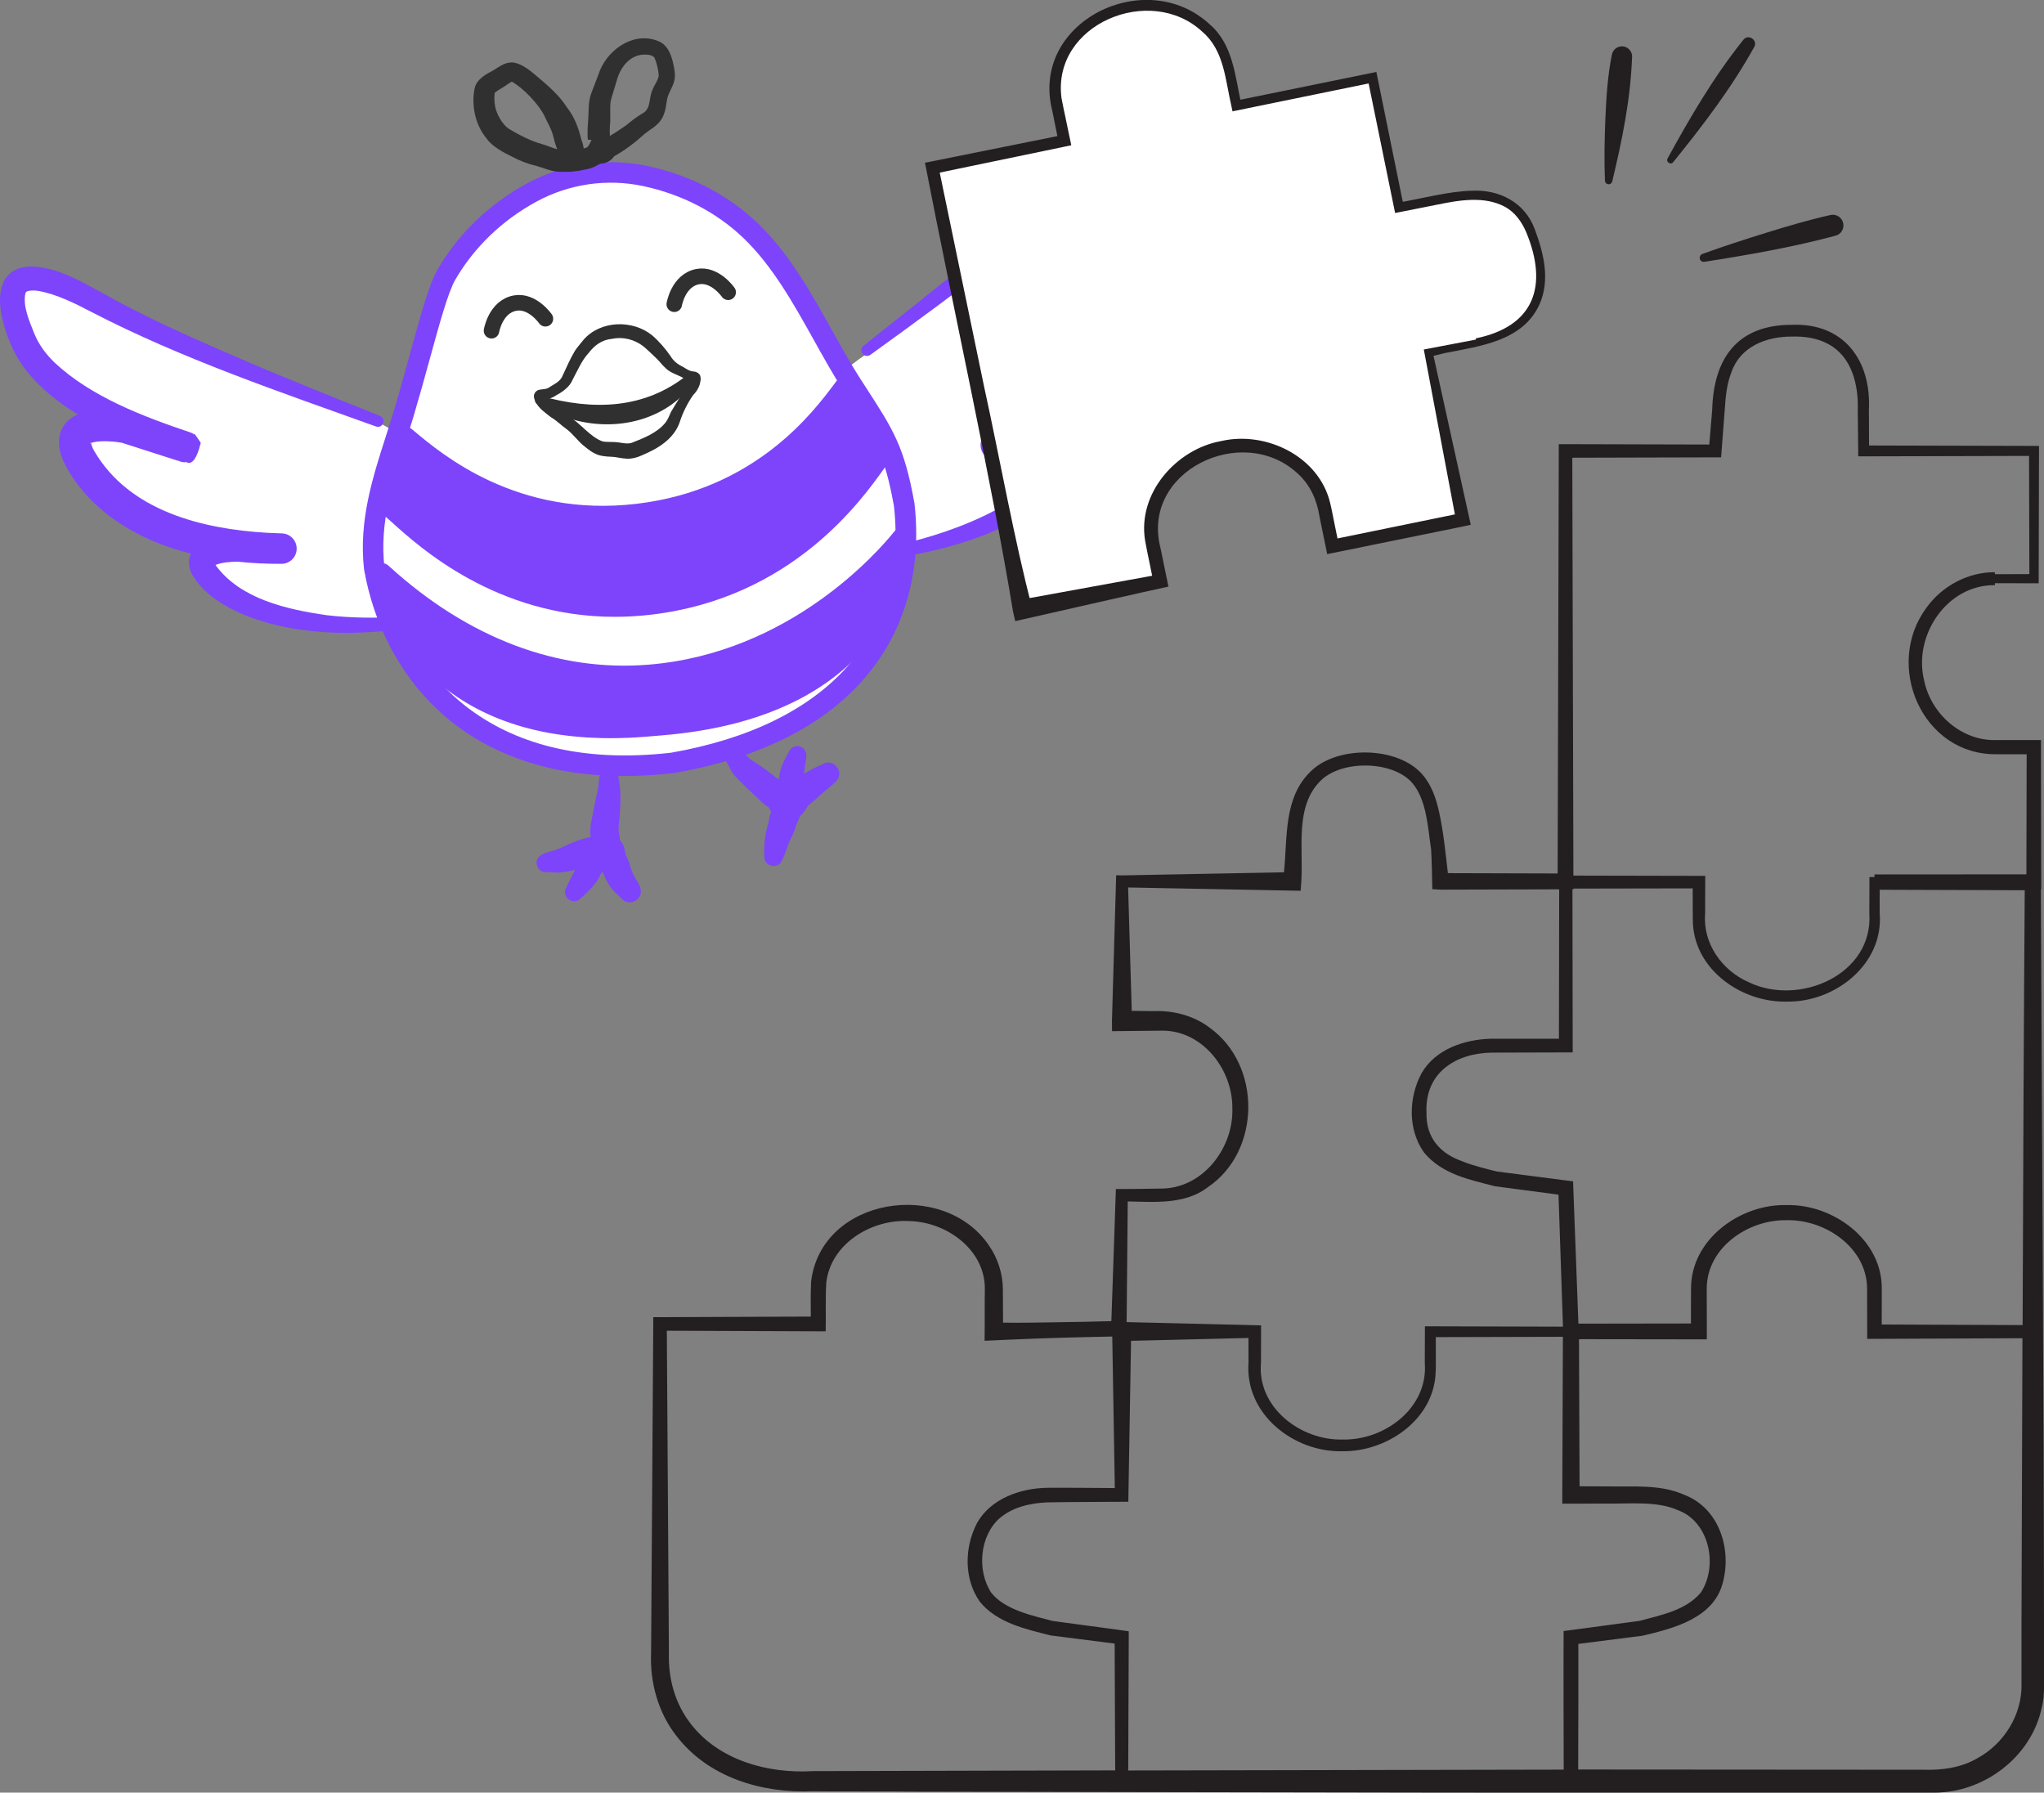
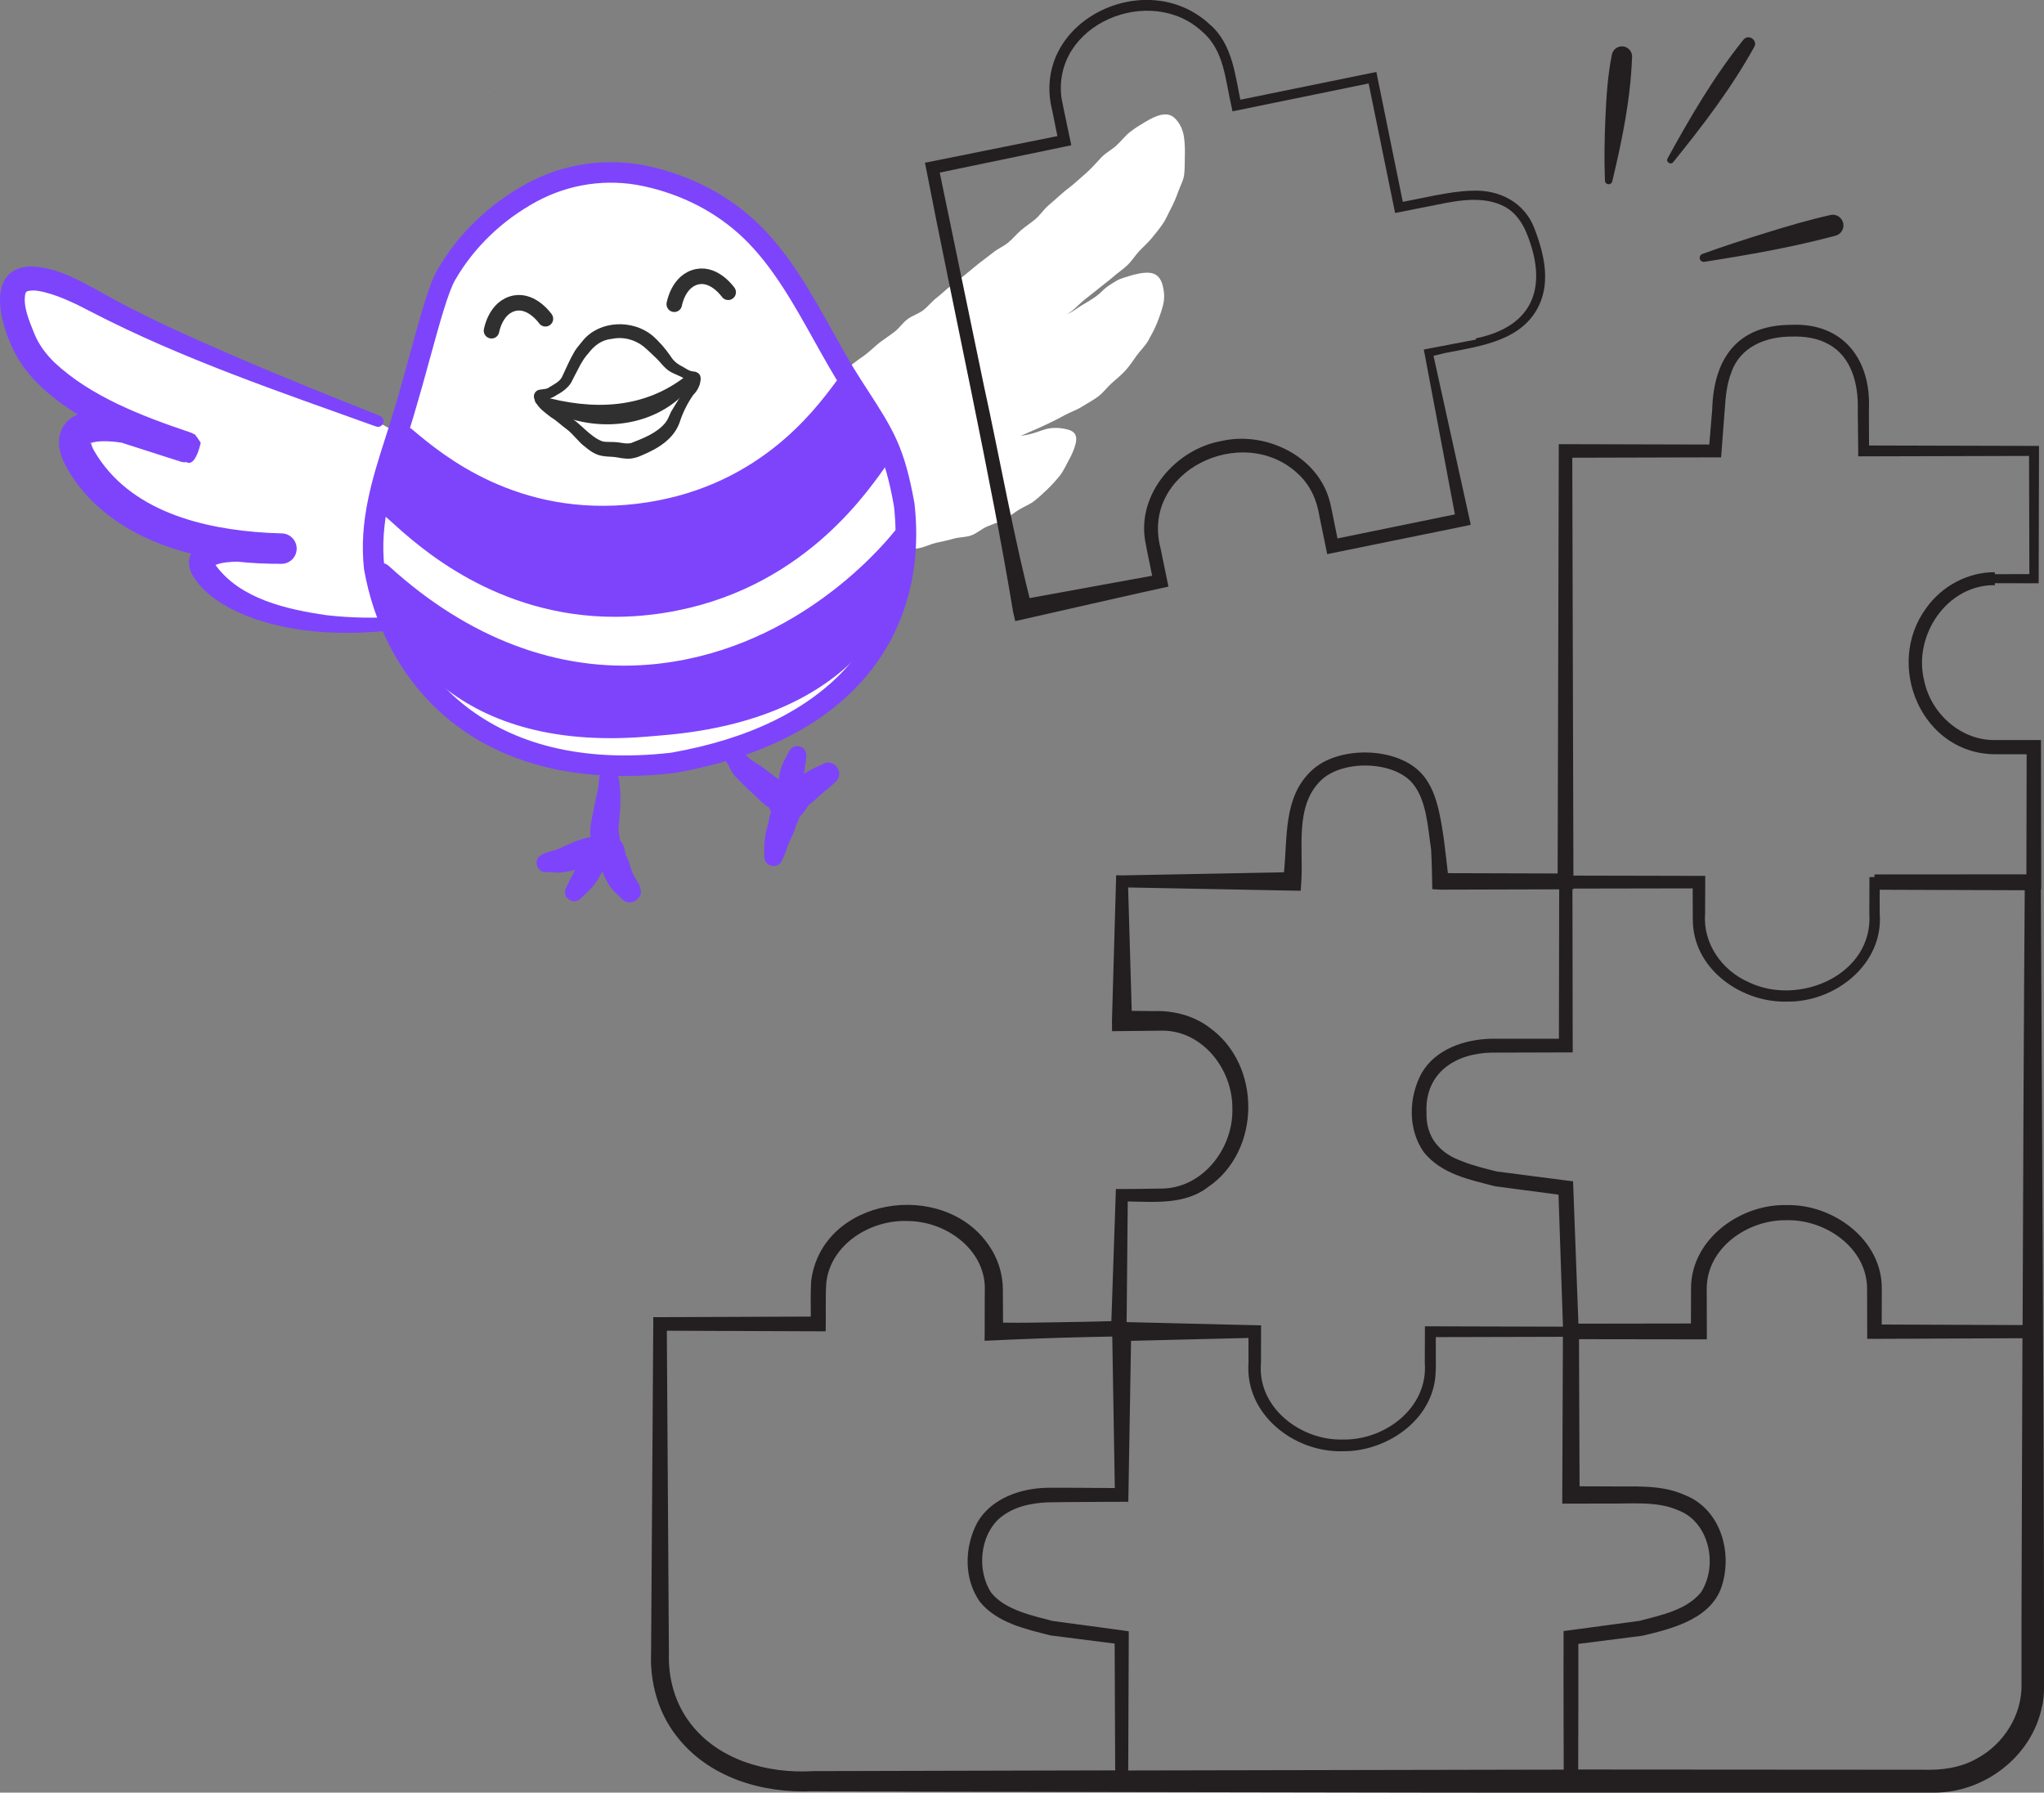
<svg xmlns="http://www.w3.org/2000/svg" id="Layer_1" viewBox="0 0 384.17 336.92">
  <rect x="0" y="0" width="384.17" height="336.92" fill="#808080" stroke="none" />
  <defs>
    <style>      .st0 {        fill: #fff;      }      .st1 {        fill: #7d44fc;      }      .st2 {        fill: #303030;      }      .st3 {        fill: #231f20;      }      .st4 {        fill: none;        stroke: #303030;        stroke-linecap: round;        stroke-linejoin: round;        stroke-width: 2.92px;      }    </style>
  </defs>
  <g>
    <path class="st0" d="M157.94,70.07c.64-1.41,1.38-.87,2.58-1.85s1.29-.87,2.5-1.86,1.15-1.05,2.36-2.02c.8-.61,1.76-1.22,2.75-1.98.84-.64,1.5-1.65,2.45-2.38.86-.65,2.04-.98,2.97-1.7.87-.67,1.58-1.61,2.5-2.32.87-.67,1.68-1.48,2.59-2.19s1.78-1.36,2.68-2.07,1.72-1.45,2.62-2.16,1.81-1.35,2.7-2.07,1.97-1.16,2.85-1.88,1.59-1.63,2.46-2.36,1.83-1.35,2.69-2.08,1.5-1.75,2.35-2.49,1.72-1.49,2.55-2.24,1.81-1.4,2.63-2.16,1.75-1.49,2.54-2.26c.84-.81,1.57-1.68,2.34-2.46.88-.9,1.98-1.45,2.77-2.19.95-.88,1.66-1.82,2.49-2.48,1.05-.84,2.05-1.42,2.91-1.94,1.26-.75,2.27-1.22,3.17-1.37,1.42-.24,2.2.29,2.89,1.19.61.78,1.08,1.76,1.26,3.11.15,1.06.19,2.23.15,3.48-.04,1.13.02,2.32-.13,3.51-.14,1.09-.73,2.09-1.12,3.19-.37,1.03-.78,2.06-1.33,3.08s-.93,2.04-1.59,2.99-1.35,1.8-2.08,2.68-1.58,1.61-2.35,2.44-1.38,1.83-2.19,2.61-1.81,1.42-2.63,2.15c-.88.78-1.81,1.43-2.65,2.13-.93.77-1.83,1.46-2.65,2.1-1.02.79-1.77,1.7-2.55,2.26-1.98,1.45-3.15,1.9-2.41,1.52,1.63-1.08,1.76-.89,3.37-2s1.71-.98,3.32-2.09,1.41-1.42,3.06-2.47,1.57-.96,3.48-1.56c1.22-.38,2.64-.7,3.8-.61,1.32.1,2.16.97,2.5,2.46.2.89.46,2.09.03,3.72-.31,1.16-.71,2.29-1.15,3.37s-1.02,2.15-1.6,3.18-1.47,1.85-2.17,2.81-1.32,1.95-2.13,2.83-1.71,1.61-2.6,2.4-1.58,1.79-2.54,2.5-2.01,1.25-3.02,1.89-2.14,1-3.19,1.57-2.07,1.1-3.15,1.61-2.13,1.01-3.23,1.46-2.15.99-3.26,1.39-2.3.75-3.43,1.1c1.33-1.15,1.4-.65,3.33-1.29,1.01-.34,2.26-.43,3.46-.75s2.29-.86,3.4-1.02c1.36-.19,2.62,0,3.52.27,1.19.34,1.75,1.12,1.33,2.7-.24.94-.67,1.97-1.29,3.07-.5.89-.94,1.96-1.7,2.91-.66.82-1.42,1.67-2.28,2.5-.76.74-1.6,1.51-2.53,2.24-.85.66-1.95,1.04-2.94,1.68-.91.58-1.79,1.29-2.82,1.83-.96.51-2.05.82-3.11,1.28-.99.44-1.87,1.27-2.96,1.66-1.02.37-2.23.29-3.34.62-1.05.31-2.14.51-3.27.77-1.06.25-2.09.8-3.23,1.01-1.08.19-2.19.35-3.34.5-.87.12-2.27.46-3.81.58-1.27.1-2.63.21-3.84.29-2.14.13-2.84,1.57-3.7-.15-.77-1.53-.41-1.63-.4-3.34s.12-1.71.14-3.42,0-1.71.02-3.42.43-1.71.45-3.42-.28-1.71-.26-3.42.24-1.71.25-3.42-.04-1.71-.02-3.42-.25-1.71-.24-3.42.19-1.7-.06-3.39-.61-1.96.09-3.52Z" />
-     <path class="st1" d="M169.09,102.33c10.47-2.33,27.27-8.42,30.84-19.45,0-.07.03-.14.02-.19,0-.1-.02-.14,0-.05,0,.08.08.27.17.37.09.11.14.12.09.11-3.99-.24-8.27,1.74-11.96,3.18,0,0-1.93-5.39-1.93-5.39,10.53-3.5,21.52-8.91,27.05-18.88,1.08-2.12,2.6-5.5,2.41-7.74-.02,0,.17.22.24.23.06.02-.11-.05-.42-.06-1.34-.04-3.71.77-5.45,1.64l.3-.18c-.06.04-9.71,6.63-9.76,6.66-.42.24-.29.19-.9.43.18-.94-.69,2.62-3.77-2.74.91-3.11.7-1.41.88-2.05.15-.14.18-.16.24-.21,4.02-2.83,8.05-5.77,11.68-9.08,5.15-4.89,10.52-10.16,11.39-17.32.22-2.47.62-5.48-.54-7.61-.15-.18-.19-.2-.31-.25-2.64-.07-5.62,2.72-7.86,4.55-1.61,1.38-3.93,3.75-5.52,5.23-5.68,5.23-11.68,10.1-17.75,14.85-8.1,6.27-16.35,12.34-24.64,18.31-.48.35-1.15.24-1.49-.24-.33-.46-.24-1.11.2-1.46,13.93-11.12,28.08-21.98,40.9-34.36,4.26-4.05,14-16.22,20.11-9.51,2.37,3.29,1.98,7.33,1.74,11.02-.69,8.39-6.95,15.28-12.57,20.74-3.56,3.38-7.41,6.43-11.37,9.31,0,0-.32.24-.32.24-.02.01-.03.02-.01,0,.03-.02.03-.02.15-.13.17-.62-.06,1.09.84-2-3.08-5.34-3.92-1.79-3.73-2.74-.35.13-.23.09-.26.1l.05-.03-.31.19,9.63-6.75c1.35-.78,2.67-1.29,4.09-1.78,3.3-1.25,8.58-1.44,10.16,2.77,2.02,6.11-3.33,15.03-7.24,19.3-6.98,7.66-16.46,12.11-26.12,15-1.53.49-3.18-.37-3.63-1.92-.42-1.43.34-2.93,1.7-3.47,2.42-.88,4.76-1.6,7.26-2.19,16.13-3.83,12.85,8.16,3.6,15.16-4.03,3.15-8.55,5.36-13.18,7.07-4.64,1.69-9.42,2.84-14.23,3.63-.65.11-1.26-.33-1.36-.98-.1-.62.31-1.21.92-1.35h0Z" />
  </g>
  <path class="st0" d="M76.82,81.98c-1.01-1.18-1.42-.49-2.84-1.1s-1.35-.79-2.79-1.39-1.34-.83-2.78-1.42c-.94-.36-2.14-.42-3.31-.86-.99-.37-1.89-1.18-3.02-1.6-1.01-.38-2.08-.77-3.18-1.19-1.02-.39-2.18-.54-3.27-.96-1.03-.4-2.02-.97-3.1-1.4s-2.23-.47-3.29-.89-2.03-.99-3.09-1.42-2.12-.78-3.17-1.22-2.14-.75-3.18-1.2-1.92-1.27-2.96-1.72-2.26-.5-3.29-.96-1.88-1.38-2.9-1.85-2.28-.51-3.29-.99-1.88-1.38-2.87-1.87-2.14-.85-3.12-1.36c-1.04-.54-2.15-.88-3.1-1.41-1.1-.61-2.13-1.14-3.1-1.62-1.16-.57-2.05-1.42-3.03-1.81-1.25-.51-2.41-.71-3.38-.96-1.42-.36-2.57-.72-3.48-.6-1.43.18-2.18,1.1-2.59,2.16-.36.92-.43,2.08-.23,3.43.16,1.06.59,2.16.99,3.35.36,1.07.82,2.15,1.3,3.24.45,1.01.82,2.08,1.5,3.02.65.89,1.51,1.63,2.33,2.45s1.44,1.75,2.34,2.47,1.97,1.12,2.92,1.76,1.72,1.52,2.69,2.09,2.02,1.06,3.01,1.58,2.07.98,3.07,1.45c1.06.5,2.18.8,3.17,1.22,1.11.47,2.15.93,3.13,1.31,1.2.47,2.21,1.05,3.12,1.37,2.31.82,3.6.83,2.77.67-1.87-.57-2.01-.12-3.87-.73s-1.73-1.03-3.59-1.64-1.95-.34-3.83-.88-1.71-.64-3.71-.67c-1.28-.02-2.66.21-3.74.62-1.24.47-2.22,1.37-2.12,2.89.06.91.53,2.09,1.4,3.54.62,1.03,1.44,1.9,2.17,2.82s1.33,2.01,2.18,2.82,1.86,1.49,2.81,2.2,1.95,1.34,2.97,1.95,2.16.95,3.24,1.46,2.02,1.28,3.14,1.69,2.35.4,3.49.73,2.22.83,3.38,1.08,2.33.38,3.51.56,2.34.32,3.52.44,2.36.18,3.54.24,2.38.18,3.56.19c-1.6-.73-1.5-.18-3.53-.25-1.07-.04-2.28.29-3.52.32s-2.38.07-3.49.24c-1.36.2-2.44.53-3.23,1.04-1.05.66-1.68,1.47-.83,2.87.5.83,1.46,1.51,2.37,2.39.73.71,1.54,1.47,2.54,2.16.86.6,1.61,1.54,2.67,2.1.94.49,2.08.75,3.18,1.18,1,.39,2.07.73,3.19,1.05,1.03.3,2.13.57,3.27.81,1.06.22,2.15.55,3.31.7,1.08.14,2.22.08,3.37.15,1.09.06,2.21-.2,3.37-.2,1.09,0,2.23.51,3.38.44,1.09-.06,2.21-.26,3.36-.39,1.09-.12,2.15-.63,3.29-.81.87-.14,2.34.02,3.85-.3,1.24-.27,2.51-.84,3.7-1.11,2.09-.48,3.68,1.1,4.02-.79.3-1.68-.83-1.66-1.32-3.3s-.19-1.73-.69-3.36-.64-1.59-1.14-3.23-.81-1.54-1.31-3.18-.42-1.66-.92-3.29-.16-1.74-.66-3.37-.5-1.63-1-3.27-.75-1.56-1.25-3.19-.74-1.59-1.06-3.27.15-1.92-.97-3.22Z" />
  <path class="st1" d="M75.5,115.89c-4.74.32-9.49.28-14.15-.27-7.47-1.08-16.18-3.05-20.78-9.34l-.06-.1c1.21-.49,2.69-.58,4.09-.62,2.75.3,5.49.42,8.23.41,1.49.04,2.79-1.09,2.92-2.61.14-1.57-1.03-2.96-2.6-3.1-.09,0-.17-.01-.26-.01-.81-.02-1.64-.06-2.46-.1-.03-.01-.05-.01-.07,0-12.39-.71-26.05-4.11-32.63-15.35-.36-.59-.56-1.23-.63-1.53-.08.04-.13.08-.16.1.06-.06.14-.25.14-.28-.01.01,0,.07.02.18.05-.02.12-.04.2-.07,1.25-.41,3.68-.31,5.58.01l-.22-.07.34.09s-.08-.01-.12-.02l10.97,3.52c.49.14.38.12,1.05.18-.44-.85,1.4,2.31,2.83-3.69-1.75-2.71-1.06-1.15-1.41-1.71-.26-.14-.3-.12-.5-.22-8.98-3.03-18.71-6.7-25.62-13.2-1.63-1.6-2.95-3.38-3.79-5.48-.91-2.31-2.15-5.08-1.64-7.46.09-.21.12-.24.23-.33.21-.19,1.18-.31,2.2-.14,3.25.54,6.88,2.32,9.96,3.94,17.1,8.86,35.46,15.04,53.51,21.54,1.33.44,2-1.47.75-1.99-9.49-3.79-18.96-7.58-28.31-11.64-8.12-3.53-16.26-7.15-23.96-11.52-4.22-2.26-8.49-4.88-13.63-4.93-7.76.54-5.7,9.59-3.58,14.4,2.22,5.57,7.04,9.93,12.67,13.41-1.83.79-3.2,2.23-3.51,4.66-.14,2.06.51,3.55,1.32,5.14,4.86,8.84,14.07,14.04,23.49,16.37-.52,1.02-.58,2.26.1,3.71,2.18,4,6.45,6.39,10.41,8.01,9.41,3.62,19.53,3.65,29.31,2.47,1.54-.22,1.24-2.46-.23-2.36ZM33.49,86.52c.07,0-.02-.23.15.03.07.04.1.06.13.07l-.28-.1ZM40.3,105.74s.01,0,.02.03c0,.02.01.04.01.07t-.01-.02s-.02-.07-.02-.08Z" />
  <path class="st1" d="M17.1,83.27c-.08.04-.13.08-.16.1.06-.06.14-.25.14-.28-.01.01,0,.07.02.18Z" />
-   <path class="st1" d="M22.66,83.14l.34.09s-.08-.01-.12-.02l-.22-.07Z" />
  <path class="st1" d="M33.64,86.55c.07.04.1.06.13.07l-.28-.1c.07,0-.02-.23.15.03Z" />
  <path class="st0" d="M169.94,94.86c2.42,21.64-8.97,42.47-43.53,48.52h-.04c-34.85,4.02-52.2-15.17-56.03-36.6-1.18-10.58,2.78-19.73,5.63-29.33,3.3-11.11,5.8-22.14,7.92-25.81,4.03-6.97,9.86-12.09,16.03-15.44,6.53-3.55,14.14-4.65,21.4-3.1,6.87,1.47,13.94,4.69,19.75,10.26,8.29,7.94,12.98,19.55,19.12,29.11,5.7,8.86,7.79,11.52,9.74,22.4Z" />
  <path class="st1" d="M117.29,145.85c-30.71,0-45.39-19.34-48.85-38.74,0-.04-.01-.08-.02-.12-1.01-9.07,1.58-17.12,4.08-24.92.55-1.72,1.1-3.44,1.62-5.17,1.06-3.56,2.02-7.06,2.95-10.44,2.01-7.31,3.59-13.09,5.16-15.79,3.9-6.73,9.7-12.32,16.78-16.17,6.94-3.77,15.01-4.94,22.73-3.29,7.96,1.7,15.12,5.42,20.68,10.75,5.88,5.63,9.97,12.97,13.93,20.07,1.84,3.3,3.58,6.42,5.49,9.39l1.11,1.71c4.97,7.69,7.02,10.87,8.91,21.39,0,.04.01.08.02.12,1.35,12.06-1.53,22.96-8.31,31.52-7.73,9.76-20.12,16.19-36.81,19.12-.04,0-.11.02-.15.02-3.25.37-6.35.55-9.29.55ZM72.24,106.5c3.51,19.51,19.5,38.92,53.9,34.97,29.28-5.13,44.57-22.02,41.88-46.34-1.74-9.71-3.54-12.49-8.34-19.91l-1.11-1.72c-1.98-3.07-3.82-6.39-5.61-9.59-3.82-6.85-7.77-13.93-13.23-19.17-5.05-4.84-11.56-8.21-18.82-9.76-6.82-1.46-13.95-.42-20.08,2.91-6.45,3.51-11.74,8.6-15.28,14.72-1.31,2.27-2.92,8.11-4.78,14.88-.93,3.4-1.9,6.91-2.97,10.51-.52,1.76-1.08,3.51-1.64,5.25-2.48,7.73-4.82,15.03-3.92,23.25Z" />
  <path class="st1" d="M167.31,85.27c-1.25-4.81-3.15-7.57-4.68-9.79-.82-1.19-1.53-2.22-2.05-3.4-.28-.65-.89-1.1-1.59-1.18-.71-.08-1.39.22-1.82.78l-.23.31c-4.1,5.49-14.98,20.09-37.38,22.71-22.33,2.61-36.47-9.27-41.79-13.74l-.34-.28c-.54-.45-1.28-.58-1.95-.35-.66.24-1.15.81-1.28,1.51-.21,1.16-.49,2.17-.77,3.24-.67,2.48-1.42,5.3-1.56,10.55-.01.6.24,1.17.7,1.56.29.25.67.59,1.12,1,5.07,4.59,19.56,17.74,41.87,17.74,2.19,0,4.45-.13,6.79-.4,26.51-3.1,39.6-21.53,43.9-27.59.28-.4.52-.73.71-.99.36-.48.48-1.1.33-1.68Z" />
  <path class="st1" d="M170.4,99.29c-.81-.34-1.75-.1-2.3.59-3.05,3.8-19.63,22.87-46.17,25.04-17.07,1.4-33.92-4.97-48.7-18.41l-.18-.17c-.65-.59-1.61-.68-2.36-.23-.75.46-1.11,1.35-.89,2.2,1.96,7.43,10.82,30.43,44.96,30.43,2.16,0,4.42-.09,6.79-.29l2.87-.24c40.48-3.32,46.37-29.08,47.21-36.9.09-.88-.4-1.71-1.21-2.04Z" />
  <path class="st1" d="M120.34,166.83c-.2-.74-1.02-1.84-1.3-2.46-.37-.74-.42-.97-.67-1.89-.18-.68-.53-1.27-.78-1.84-.02-.19-.16-.76-.19-.96-.12-.71-.45-1.33-.92-1.83.05-.85-.27-1.34-.23-2.14.3-3.22.68-6.64-.07-9.88-.13-1.89-2.87-2.18-3.38-.33-.31.95-.24,2.19-.48,3.13-.47,2.05-.84,4.01-1.24,6.09-.16.71-.18,1.75-.07,2.55l-.07.06s-.02.02-.03.03c-.69.07-2.51.64-3.43,1.06l-2.67,1.18c-.76.33-2.34.58-3.1,1.1-1.54.82-.87,3.3.9,3.21.49-.02.95-.01,1.34.05,1.24.17,2.71-.11,4.12-.46,0,.02-.01.05-.02.07-.5,1.09-1.24,2.29-1.73,3.49-.69,1.62,1.43,3.11,2.72,1.89.66-.6,1.25-1.16,1.91-1.85.66-.65,1.51-1.76,1.86-2.64.16-.32.25-.43.39-.61.07.12.14.25.21.37.26.77.99,2.13,1.6,2.84.69.88,1.13,1.09,1.79,1.8,1.45,1.75,4.32.13,3.52-2.04Z" />
  <path class="st1" d="M154.87,143.53c-1.23.5-2.56,1.14-3.74,1.89,0-.03,0-.06,0-.09l.07-.6c.07-1.37,1.04-3.46-.57-4.32-.83-.42-1.85-.09-2.28.74-.2.4-.4.77-.6,1.12-.46.83-.92,1.88-1.15,2.86-.11.49-.15.95-.22,1.39-.74-.58-2.34-1.77-2.75-2.08-1.14-.9-2.28-1.31-3.27-2.36-.84-.93-2.18-2.17-3.46-1.24-.76.56-.93,1.63-.37,2.39.66.92.82,1.8,1.69,2.7,1.61,1.7,2.87,2.87,4.48,4.35.23.21.65.62.88.82.13.16.54.42.94.64.1.3.25.58.42.83-.09.24-.18.51-.25.76-.22.84-.2,1.11-.29,1.45-.68,2.04-.83,4.23-.75,6.32.02,1.75,2.52,2.31,3.28.71.66-1.28,1.07-2.84,1.63-4.06.52-.83.97-2.21,1.16-2.88.1-.29.23-.38.6-1.4,0,0,0,0,0-.01.2-.17.39-.35.56-.58.71-.92.7-1.04,1.06-1.53.66-.48,1.55-1.29,2.19-1.89.94-.87,2.09-1.67,3.01-2.61,1.58-1.58-.23-4.26-2.3-3.35Z" />
  <g>
    <path class="st4" d="M92.38,62.16s.75-4.5,4.41-5.19c3.25-.61,5.72,2.94,5.72,2.94" />
    <path class="st4" d="M126.73,57.18s.75-4.5,4.41-5.19c3.25-.61,5.72,2.94,5.72,2.94" />
-     <path class="st2" d="M129.98,71.39c.06-.38-.03-.16.15.02.08.09.25.12.04.08-.53-.03-1.54-.28-2.06-.63-.97-.48-2.05-.79-2.91-1.57-.66-.59-1.15-1.27-1.73-1.84-.81-.76-1.75-1.71-2.58-2.38-1.66-1.27-3.8-1.83-5.9-1.38-1.91.19-3.26,1.23-4.37,2.67-1.3,1.4-2.06,3.28-3,5.01-.5,1.29-1.86,2.29-3.03,2.89-.79.59-1.84.85-2.69.86-.03,0-.07,0-.07,0-.02,0-.02,0,.04-.02,0,0,.16-.08.24-.19.17-.19.17-.37.16-.53-.03-.05.03.07.03.08.37.84.74,1.01,1.47,1.59.9.81,2.11,1.31,2.99,2.14,2.28,1.23,4.05,3.89,6.48,4.77.5.13,1.23.08,2.15.12,1.37.05,2.15.42,3.23.19,2.29-.89,4.91-1.9,6.47-3.86.49-.64.64-1.19,1.03-2.01,1.01-1.63,1.67-2.89,2.86-4.32.65-.7.84-.83,1.01-1.71h0ZM131.62,71.71c-.06.87-.74,1.97-1.32,2.51-1.12,1.6-2,3.39-2.58,5.22-1.15,3.15-4.1,4.88-7.01,6.11-.85.41-2.06.75-3.04.65-1.03-.06-1.8-.3-2.45-.33-.71-.06-1.64-.02-2.73-.35-1.1-.37-1.84-.99-2.5-1.52-1.26-.91-2.24-2.42-3.52-3.36-1.03-.73-1.8-1.57-2.92-2.22-1.06-.86-2.36-1.68-2.9-2.95-.09-.22-.21-.39-.26-.65-.22-.72.33-1.5,1.05-1.58.79-.13,1.31-.07,1.86-.49,1.03-.66,2.05-1.06,2.49-2.25.73-1.54,1.34-3.02,2.27-4.57.44-.68,1.11-1.41,1.59-2.04,3.17-3.69,9.25-3.86,12.94-.85,1.33,1.16,2.45,2.47,3.43,3.88.61,1.01,1.36,1.54,2.42,2.08.69.39,1.12.77,2.01.83.39.02,1.05.36,1.16.83.17.57.05.79.02,1.06h0Z" />
+     <path class="st2" d="M129.98,71.39c.06-.38-.03-.16.15.02.08.09.25.12.04.08-.53-.03-1.54-.28-2.06-.63-.97-.48-2.05-.79-2.91-1.57-.66-.59-1.15-1.27-1.73-1.84-.81-.76-1.75-1.71-2.58-2.38-1.66-1.27-3.8-1.83-5.9-1.38-1.91.19-3.26,1.23-4.37,2.67-1.3,1.4-2.06,3.28-3,5.01-.5,1.29-1.86,2.29-3.03,2.89-.79.59-1.84.85-2.69.86-.03,0-.07,0-.07,0-.02,0-.02,0,.04-.02,0,0,.16-.08.24-.19.17-.19.17-.37.16-.53-.03-.05.03.07.03.08.37.84.74,1.01,1.47,1.59.9.81,2.11,1.31,2.99,2.14,2.28,1.23,4.05,3.89,6.48,4.77.5.13,1.23.08,2.15.12,1.37.05,2.15.42,3.23.19,2.29-.89,4.91-1.9,6.47-3.86.49-.64.64-1.19,1.03-2.01,1.01-1.63,1.67-2.89,2.86-4.32.65-.7.84-.83,1.01-1.71h0ZM131.62,71.71c-.06.87-.74,1.97-1.32,2.51-1.12,1.6-2,3.39-2.58,5.22-1.15,3.15-4.1,4.88-7.01,6.11-.85.41-2.06.75-3.04.65-1.03-.06-1.8-.3-2.45-.33-.71-.06-1.64-.02-2.73-.35-1.1-.37-1.84-.99-2.5-1.52-1.26-.91-2.24-2.42-3.52-3.36-1.03-.73-1.8-1.57-2.92-2.22-1.06-.86-2.36-1.68-2.9-2.95-.09-.22-.21-.39-.26-.65-.22-.72.33-1.5,1.05-1.58.79-.13,1.31-.07,1.86-.49,1.03-.66,2.05-1.06,2.49-2.25.73-1.54,1.34-3.02,2.27-4.57.44-.68,1.11-1.41,1.59-2.04,3.17-3.69,9.25-3.86,12.94-.85,1.33,1.16,2.45,2.47,3.43,3.88.61,1.01,1.36,1.54,2.42,2.08.69.39,1.12.77,2.01.83.39.02,1.05.36,1.16.83.17.57.05.79.02,1.06Z" />
    <path class="st2" d="M101.64,74.42c9.77,2.75,19.54,2.56,27.72-4.09.78-.67,1.91.36,1.29,1.19-4.92,7.18-14.04,9.57-22.25,7.53-2.66-.65-5.18-1.62-7.49-3.15-.38-.25-.49-.77-.24-1.15.22-.33.62-.45.98-.33h0Z" />
  </g>
-   <path class="st2" d="M126.76,13.13c-.35-2.12-.96-4.72-3.26-5.49-4.69-1.75-9.66,1.96-11.04,6.42-.07.19-1.36,3.55-1.38,3.6-.55,1.59-.42,3.41-.53,4.98-.1,1.13-.17,2.37-.08,3.51.02.07-.02.11.08.11.21.03.73.02.62.07l-.06.12c-.21.45-.41.82-.67,1.19-.24.12-.48.2-.73.27-.08-.58-.24-1.16-.46-1.71-.52-2.2-1.31-4.28-2.76-6.11-1.31-2.1-3.54-4.04-5.4-5.6-.99-.81-1.91-1.7-3.42-2.39-.5-.22-1.1-.4-1.67-.36-1.35.06-2.41.98-3.27,1.48-1.22.62-3.15,1.65-3.51,3.33-.68,3.24.1,6.97,2.28,9.54,1,1.47,3.33,2.67,4.65,3.31,1.44.78,3.03,1.4,4.65,1.78,1.26.35,2.45.91,3.83,1.07,2.07.14,3.56.02,5.57-.43.94-.15,1.6-.51,2.14-.79.17-.09.32-.18.46-.26,1.03-.02,2.06-.52,2.63-1.4,2.1-1.17,3.99-2.62,5.82-4.29.95-.77,2.18-1.33,3.01-2.57.51-.76.72-1.56.85-2.21l.28-1.7c.32-1.48,1.47-2.67,1.46-4.38,0-.32-.04-.77-.09-1.09ZM101.95,27.1c-2.1-.52-4.69-1.91-6.38-2.93-1.15-.81-2.24-2.71-2.51-4.16-.15-.76-.18-1.62-.09-2.51-.02.01-.03.03-.04.04l.05-.26c-.01.07-.01.15-.01.22.24-.36,1.04-.73,1.74-1.19.6-.45,1.24-.83,1.48-.97,1.96,1.06,5.27,4.29,6.43,7.06.37.74,1.04,2.02,1.25,2.79.25.98.5,1.94.85,2.86-.9-.23-1.71-.64-2.77-.95ZM122.65,16.85c-.79,1.64-.19,3.58-1.95,4.51-.9.49-2.05,1.39-2.92,2.12-.93.66-2.04,1.41-3.16,2.07-.04-.6-.02-1.24.01-1.82.18-1.57-.05-3.2.14-4.69.08-.47.98-3.24,1.11-3.77.66-2.58,2.52-5.09,5.43-5.01.79-.01,1.33.18,1.68.55-.03-.05-.05-.1-.07-.15l.17.28s-.07-.09-.1-.13c.45,1.04.75,2.23.82,3.38-.08.85-.8,1.73-1.16,2.66Z" />
  <path class="st2" d="M92.93,17.54l.05-.26c-.01.07-.01.15-.01.22-.02.01-.03.03-.04.04Z" />
  <path class="st2" d="M123.09,10.94s-.07-.09-.1-.13c-.03-.05-.05-.1-.07-.15l.17.28Z" />
-   <path class="st0" d="M277.53,64.35l-9.02,1.96,6.41,31.36-24.51,5.01-1.48-7.21c-1.65-8.07-10.22-13.16-19.15-11.33-8.93,1.82-14.83,9.86-13.18,17.94l1.47,7.17-25.89,5.29-16.29-79.78-.67-3.23,24.81-5.08-1.47-7.13c-1.64-8.07,4.25-16.11,13.18-17.94,8.93-1.83,17.49,3.25,19.15,11.33l1.48,7.13,24.51-5.01,1.07-.22,4.97,24.36,9.21-1.8c12.48-2.19,15.44,3.59,17.1,11.67,1.65,8.09-2.79,13.68-11.71,15.5Z" />
  <path class="st3" d="M271.76,66.31s-3.08.75-3.08.75l.59-.91,6.89,31.26s.27,1.22.27,1.22l-1.25.28s-24.51,4.99-24.51,4.99l-1.22.25c-.14-.7-.9-4.35-1.06-5.15,0,0-.4-1.96-.4-1.96-.48-3.08-1.76-5.95-4.11-8.06-10.38-9.61-29.6-.42-25.74,14.13.26,1.37.94,4.51,1.21,5.88,0,0,.26,1.26.26,1.26-1.72.33-27.26,6.15-28.8,6.49,0,0-.41-1.84-.42-1.84-3.88-23.74-11.69-59.21-16.31-83.14,0,0-.24-1.17-.24-1.17,0,0,1.16-.23,1.16-.23,0,0,24.83-5,24.83-5,0,0-.87,1.31-.87,1.31-.2-1.07-.99-4.79-1.19-5.88-4.22-16.71,17.55-27.35,29.56-16.24,4.43,3.75,4.82,9.84,5.98,15.1,0,0-1.1-.72-1.1-.72,0,0,25.58-5.22,25.58-5.22,0,0,.9-.18.9-.18,0,0,.18.9.18.9,0,0,4.96,24.37,4.96,24.37,0,0-1.06-.71-1.06-.71,4.05-.68,9.69-2.17,13.84-2.24,5.17-.27,9.97,2.17,11.84,7.21,1.68,4.49,2.95,9.54.9,14.14-3.1,6.86-11.07,7.84-17.57,9.12h0ZM277.37,63.6c11.02-2.27,13.63-9.87,9.51-19.89-.85-2.02-2.15-3.81-4-4.83-3.94-2.12-8.7-1.25-12.99-.37,0,0-6.8,1.35-6.8,1.35,0,0-.88.17-.88.17,0,0-.18-.88-.18-.88l-4.98-24.36,1.09.71-25.58,5.24s-.91.19-.91.19l-.19-.91c-1.17-4.95-1.35-10.53-5.48-14.05-9.76-9.11-28.31-1.45-26.47,12.47.19,1.01.56,2.8.79,3.86.17.92.89,4.19,1.05,5,0,0-1.09.23-1.09.23l-24.8,5.15.92-1.4s8.6,41.48,8.6,41.48c2.69,12.17,5.81,29.52,9,41.4,0,0-2.17-1.44-2.17-1.44,0,0,26-4.74,26-4.74,0,0-1,1.52-1,1.52l-.8-3.92c-.27-1.27-.56-2.7-.79-3.99-1.46-8.9,5.86-17.19,14.33-18.7,8.38-1.93,18.35,2.87,20.45,11.63.32,1.29.56,2.72.83,3.98,0,0,.8,3.92.8,3.92,0,0-1.47-.97-1.47-.97,0,0,24.51-5.02,24.51-5.02,0,0-.99,1.49-.99,1.49,0,0-5.93-31.46-5.93-31.46l-.15-.77.74-.14,9.07-1.73s-.05-.23-.05-.23h0Z" />
  <path class="st3" d="M384.17,312.71s0-7.73,0-7.73c-.03-37.65-.41-99.51-.59-137.81,0,0,.07,0,.07,0v-1.38s-.05-25.36-.05-25.36v-1.34s-1.34,0-1.34,0h-6.96c-6.55.26-12.33-4.83-13.65-11.15-2.12-8.48,4.25-18.06,13.29-17.96v-.37l7.36.02h.87s0-.87,0-.87l.06-24.02v-.93s-.94,0-.94,0c0,0-29.1-.08-31-.08,0-2.08-.03-6.69-.03-6.69.47-9.34-4.75-16.41-14.55-15.99-10.25,0-14.65,6.42-14.9,15.94,0,0-.41,4.93-.55,6.56-2.04,0-27.02-.07-27.02-.07h-1.27s0,1.28,0,1.28c0,0-.2,76.52-.21,79.41-2.45,0-18.36-.05-20.63-.06-.46-3.92-.81-7.73-1.69-11.68-.54-2.33-1.34-4.81-3.07-6.83-4.57-5.34-15.94-5.53-20.92-.71-5.26,4.96-4.44,12.42-5.13,19.06-2.79.05-30.43.58-30.43.58,0,0-1.1-.03-1.11-.03l-.03,1.17s-.76,26.22-.76,26.22l.02,1.92,1.88-.02s7.9-.08,7.9-.08c7.39.21,12.88,7.35,12.83,14.58.24,7.3-5.27,14.73-12.84,15.09-2.91.05-6.06.11-9.05.09l-.04,1.15s-.63,18.43-.81,23.69c-3.28.09-7.24.18-10.36.21-3.33.05-6.67.13-10,.07-.01-2.08-.03-6.19-.03-6.19,0-2.95-.95-5.94-2.63-8.33-8.53-12.56-31.44-9.09-33.41,6.75-.1,2.14-.09,4.45-.06,6.63-2.58.01-28.33.11-28.33.11,0,0-1.28,0-1.28,0v1.3s-.41,61.85-.41,61.85c-.24,5.47,1.34,11.2,4.76,15.55,6,7.83,16.11,10.82,25.58,10.4,2.05.06,17.16,0,19.33.07,43.98.09,148.55.32,191.35.19,9.41.09,18.43-6.67,20.37-16.03.61-2.11.39-6.13.44-8.15ZM211,306.43s-13.16-1.77-13.16-1.77c-3.41-.92-8.88-1.98-11.52-5.29-2.77-4.15-2.19-10.81,1.64-14.09,2.48-2.06,5.69-2.77,8.93-2.91,4.55-.09,9.29-.07,13.92-.11,0,0,1.26,0,1.26,0l.02-1.27s.44-25.86.49-28.98c2.9-.07,20.08-.49,22.07-.54,0,1.54,0,3.62.01,4.65-.71,9.7,8.55,16.87,17.64,16.64,8.26.12,17.06-5.83,17.52-14.58.08-1.27.04-2.72.04-3.98v-2.89s23.89-.06,23.89-.06l-.12,29.74v1.62s1.62,0,1.62,0c0,0,6.99-.02,6.99-.02,4.3.08,9.2-.51,13.16,1.26,5.91,2.2,7.57,10.46,4.27,15.47-2.81,3.34-7.42,4.22-11.52,5.32-.18.02-13.07,1.76-13.07,1.76,0,0-1.2.15-1.2.15-.04,8.68,0,17.36.02,26.05-10.44.01-48,.09-81.85.16l.1-24.99v-1.17s-1.16-.16-1.16-.16ZM294.3,197.8h1.29s0-1.29,0-1.29c0,0-.05-26.91-.05-29.38.05,0,.21,0,.21,0v-.12c2.43,0,20.37-.04,22.39-.04,0,1.15.01,2.72.01,2.72.02,1.26-.02,2.68.04,3.98.5,8.78,9.31,14.79,17.62,14.58,9.05.17,18.25-7,17.48-16.6-.02-.96,0-2.9,0-4.42,1.72,0,24.62.08,27.26.09-.17,22.38-.3,52.8-.4,81.73-3.19-.01-24.17-.1-26.48-.11,0-2.29.01-6.72.01-6.72.08-9.26-9.21-15.93-17.85-15.72-8.65-.27-18.02,6.37-18,15.67l-.02,6.58-20.37.03h-.78s-.96-25.55-.96-25.55l-.04-1.2-1.18-.15s-13.16-1.7-13.16-1.7c-1.46-.37-4.58-1.11-6.38-1.88-4.32-1.48-6.95-4.51-6.83-9.17-.35-7.43,5.38-11.18,12.26-11.29l13.93-.04ZM379.95,316.57c.09,5.75-3.3,11.19-8.37,13.93-3.05,1.77-6.69,2.24-10.16,2.12h-3.87s-53.27-.03-60.93-.04c.02-7.87.05-15.74.03-23.61,3.25-.41,11.98-1.52,12.04-1.53,5.81-1.37,13.43-3.29,15.11-9.98,1.71-6.31-.67-13.93-7.14-16.47-4.57-2.06-9.6-1.52-14.41-1.62,0,0-3.46-.01-5.37-.02-.02-5.35-.09-22.5-.11-27.64.08,0,.56,0,.67-.01,3.61,0,21.86.03,21.86.03h1.5s0-1.5,0-1.5l-.02-8.05c.02-7.66,7.73-12.98,15.03-12.84,7.25-.17,15.09,5.16,15.11,12.88l.02,8.06v1.36s1.35,0,1.35,0l27.83-.12c-.07,19.66-.13,38.49-.18,53.45-.02,2.38.02,9.37,0,11.6ZM324.16,77.13c.16-2.51.36-4.89,1.27-7.2,1.67-4.79,6.52-6.69,11.33-6.67,2.44-.08,4.86.29,6.89,1.42,4.39,2.37,5.66,7.58,5.52,12.36l.08,7.71v1.02s1.02,0,1.02,0c0,0,29.33-.08,31.09-.08,0,1.67.06,20.66.06,22.21-1.36,0-6.49.02-6.49.02v-.37c-5.06-.05-9.97,2.62-12.88,6.71-8,10.84-.76,27.7,13.24,27.5,0,0,3.87,0,5.62.01,0,2.25-.04,20.11-.05,22.56l-28.55.02h0s0,.35,0,.5c-.32,0-.63,0-.95,0,0,0,0,.96,0,.96-.02,1.38,0,4.5-.02,5.87.76,11.55-13.23,17.5-22.68,12.92-5.05-2.21-8.66-7.34-8.18-12.92,0,0,0-1.96,0-1.96,0-.79.02-4.4.02-5.1h-1.19s-23.59-.05-23.59-.05l-.21-78.54c2.33,0,26.85-.07,26.85-.07,0,0,1.12,0,1.12,0,.07-.63.57-7.78.67-8.8ZM227.03,223.12c10.01-6.76,10.14-23,.25-30.02-2.92-2.21-6.77-3.21-10.42-3.06-.93-.01-2.66-.03-4.15-.05-.15-5.09-.56-19.07-.68-23.19l30.81.59,1.62.03s.12-1.68.12-1.68c.42-6.29-1.27-14.14,3.61-18.99,4.06-4.03,13.72-3.76,17.28.45,2.74,3.22,2.92,8.71,3.51,12.46.13,2.47.19,4.99.22,7.46l1.53.09s17.57-.05,22.32-.06c0,2.37-.05,25.82-.05,28.08-3.47,0-12.74,0-12.74,0-4.95.12-10.49,1.92-13.11,6.54-2.43,4.58-2.55,10.52.47,14.81,3.39,4.13,8.57,5.13,13.33,6.37,0,0,10.01,1.33,11.97,1.59.07,2.1.79,23.12.84,24.81l-24.93-.07h-1.02s0,1.02,0,1.02c-.01,1.35,0,4.53-.02,5.87.65,8.46-7.54,14.58-15.49,14.39-7.88.18-16.06-6.06-15.3-14.43,0-1.85.02-5.16.02-7.03,0,0-1.19-.03-1.19-.03,0,0-22.35-.54-24.08-.58.02-2.19.19-20.71.21-22.68,5.13.09,10.73.62,15.06-2.67ZM152.68,332.89c-8.4.47-17.5-2.03-22.8-8.83-3-3.82-4.31-8.54-4.16-13.4,0,0-.38-58.07-.39-60.55,5.72.02,28.45.11,28.46.11,0,0,1.4,0,1.4,0,.06-2.72-.07-6.51.11-9.13.83-7.37,8.56-12.02,15.65-11.59,7.07.18,14.27,5.47,14.15,12.86-.04,1.07,0,8.82-.05,9.64,6.26-.3,13.12-.57,19.39-.7,1.52-.04,3.06-.07,4.61-.1.08,4.46.39,23.36.48,28.48-4.23-.02-8.41-.08-12.73-.05-4.96.08-10.53,1.99-13.14,6.57-2.42,4.61-2.53,10.52.49,14.83,3.24,3.99,8.59,5.15,13.27,6.34.03.02,8.87,1.12,12.08,1.54,0,1.97.08,20.56.1,23.83-28.06.06-53,.12-56.91.14Z" />
  <g>
    <path class="st3" d="M306.75,10.64c-.27,7.95-1.88,15.74-3.73,23.47-.1.37-.48.6-.85.5-.31-.08-.51-.35-.52-.65-.16-4-.08-7.96.09-11.92.18-3.96.43-7.91,1.22-11.8.22-1.04,1.23-1.7,2.27-1.49.91.19,1.53,1,1.53,1.89h0Z" />
    <path class="st3" d="M329.71,8.82c-4.29,7.75-9.68,14.8-15.24,21.67-.46.58-1.42-.06-1.05-.71,4.25-7.75,8.72-15.42,14.27-22.33.92-1.12,2.73.09,2.03,1.36h0Z" />
    <path class="st3" d="M345.02,44.29c-8.11,2.18-16.39,3.62-24.69,4.92-.42.06-.81-.23-.87-.65-.05-.37.16-.71.5-.83,3.96-1.43,7.96-2.73,11.97-3.97,4-1.25,8.03-2.43,12.12-3.35,1.08-.24,2.15.45,2.38,1.53.23,1.04-.4,2.07-1.41,2.35h0Z" />
  </g>
</svg>